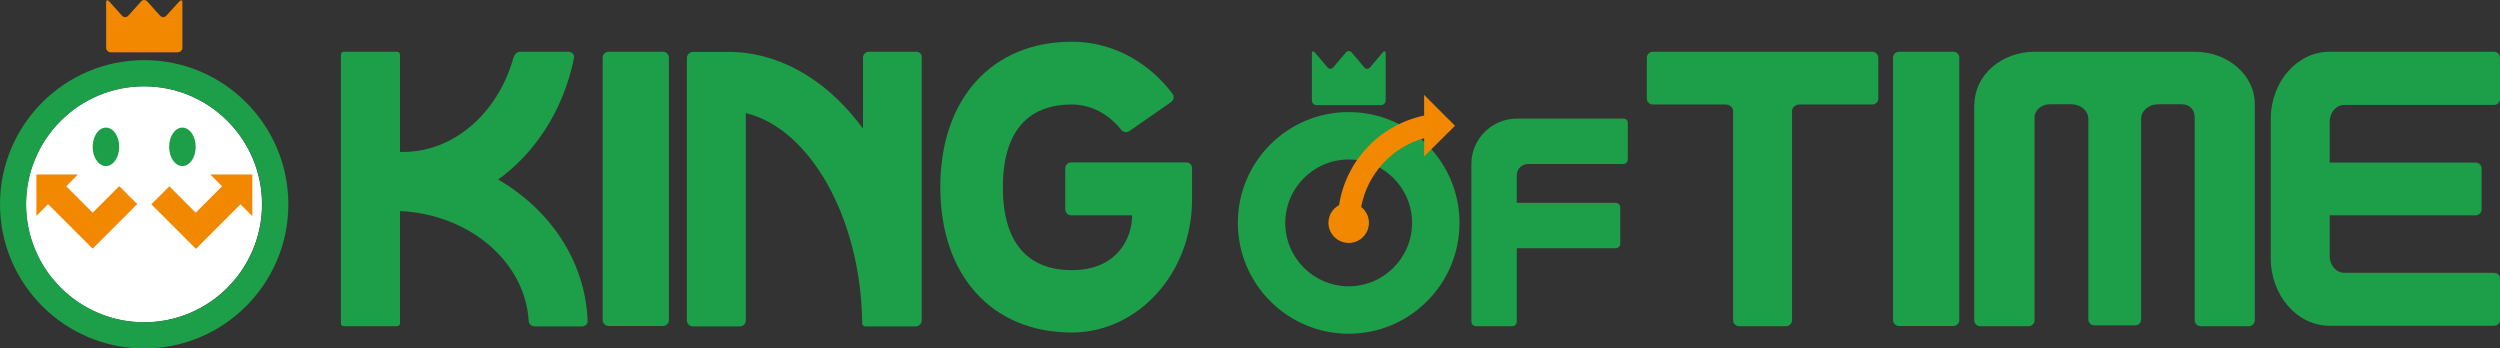
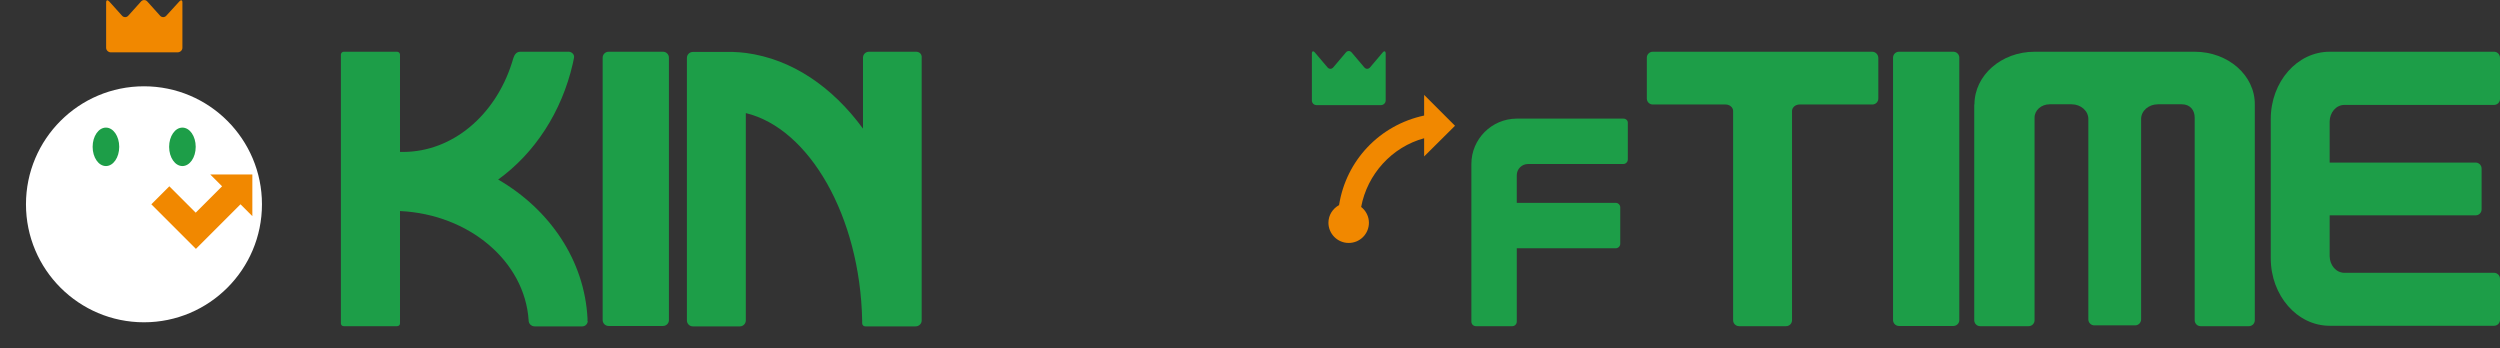
<svg xmlns="http://www.w3.org/2000/svg" version="1.1" id="レイヤー_1" x="0px" y="0px" viewBox="0 0 1222.5 170.4" style="enable-background:new 0 0 1222.5 170.4;" xml:space="preserve">
  <rect x="0" y="0" width="1222.5" height="170.4" fill="#333333" stroke="none" />
  <path style="fill:#FFFFFF;" d="M128.1,99.9c0,31.8-25.8,57.7-57.7,57.7c-31.8,0-57.7-25.8-57.7-57.7c0-31.8,25.8-57.7,57.7-57.7  C102.3,42.2,128.1,68.1,128.1,99.9z" />
  <path style="fill:#1D9E48;" d="M324.2,159.4h-26.6c-1.6,0-2.9-1.3-2.9-2.9V28.2c0-1.6,1.3-2.9,2.9-2.9h26.6c1.6,0,2.9,1.3,2.9,2.9  v128.4C327.1,158.1,325.8,159.4,324.2,159.4z" />
  <path style="fill:#1D9E48;" d="M955.2,159.4h-26.6c-1.6,0-2.9-1.3-2.9-2.9V28.2c0-1.6,1.3-2.9,2.9-2.9h26.6c1.6,0,2.9,1.3,2.9,2.9  v128.4C958.1,158.1,956.8,159.4,955.2,159.4z" />
-   <path style="fill:#1D9E48;" d="M580.1,79.4c-1.6,0-54.7,0-56.3,0c-1.6,0-2.9,1.3-2.9,2.9c0,1.6,0,18.5,0,20.1c0,1.6,1.3,2.9,2.9,2.9  c1.6,0,22.5,0,29.8,0c0,11.2-7.3,26.8-29.5,26.8c-22,0-33.7-14-33.7-40.5c0-26.5,11.6-40.5,33.7-40.5c8.3,0,16.1,3.6,22.2,10.1  c0,0,1.5,1.6,2,2.3c0.5,0.6,1.2,1,1.9,1.1c0.7,0.1,1.5-0.1,2.2-0.6c0.7-0.5,19.8-13.7,20.4-14.2c0.6-0.5,1-1.2,1.1-1.9  c0.1-0.7-0.1-1.5-0.6-2.1c-0.5-0.6-1.7-2.2-1.7-2.2c-12.2-14.8-29.2-23.2-47.5-23.2c-39,0-64.3,27.9-64.3,71.1  c0,43.2,25.2,71.1,64.3,71.1c32.4,0,58.8-29.1,58.8-64.8c0,0,0-14,0-15.5C583,80.7,581.7,79.4,580.1,79.4z" />
  <path style="fill:#1D9E48;" d="M287.3,155.9c-1.4-28.6-18.5-53.5-43.7-68.1c17.9-12.9,31.1-33.1,36.5-56.7c0,0,0.3-1.3,0.6-2.9  c0.3-1.6-1.2-2.9-2.6-2.9c-1.4,0-21.9,0-23.7,0c-1.8,0-2.8,1.4-3.3,2.9c-0.5,1.6-0.9,2.9-0.9,2.9c-8.1,25.2-28.8,43.1-53,43.2  c-0.5,0-1.1,0-1.6,0c0,0,0-46.8,0-47.6c0-0.7-0.6-1.4-1.4-1.4c-0.7,0-25.4,0-26.1,0c-0.7,0-1.4,0.6-1.4,1.4c0,0.8,0,130.8,0,131.5  c0,0.7,0.6,1.3,1.4,1.3s25.4,0,26.1,0c0.8,0,1.4-0.6,1.4-1.3c0-0.7,0-55,0-55c33.8,1.6,61,24.6,62.9,53.4h0c0,0,0,0,0,0.1  c0,1.6,1.3,2.9,3,2.9c0.1,0,0.2,0,0.3,0l0,0c-0.1,0-0.2,0-0.2,0h0.2h22.9c1.4,0,2.5-1,2.7-2.4C287.2,157,287.3,156.1,287.3,155.9z" />
  <path style="fill:#1D9E48;" d="M448,25.3c-1.6,0-21.4,0-23.1,0c-1.6,0-2.9,1.3-2.9,2.9c0,1.6,0,34.7,0,34.7  c-15-20.5-34.8-34-57.2-37c-2.1-0.3-4.3-0.4-6.4-0.5c0,0-18,0-19.6,0c-1.6,0-2.9,1.3-2.9,2.9c0,1.6,0,126.8,0,128.4  c0,1.6,1.3,2.9,2.9,2.9c1.6,0,21.5,0,23,0c1.6,0,2.9-1.3,2.9-2.9c0-1.6,0-101.4,0-101.4c31.1,7.5,55.9,50.6,56.9,101.4  c0,0,0,0.7,0,1.4c0,0.8,0.7,1.5,1.5,1.5c0.8,0,24.6,0,24.6,0c1.7,0,3-1.3,3-2.9c0-1.6,0-126.8,0-128.4  C450.9,26.6,449.7,25.3,448,25.3z" />
  <path style="fill:#1D9E48;" d="M915.5,25.3c-1.6,0-105.7,0-107.3,0c-1.6,0-2.9,1.3-2.9,2.9c0,1.6,0,18.4,0,20c0,1.6,1.3,2.9,2.9,2.9  c1.3,0,26.1,0,35.6,0c2,0,3.7,1.4,3.7,3.2c0,17.4,0,100.9,0,102.3c0,1.6,1.3,2.9,2.9,2.9c1.6,0,21.4,0,23,0c1.6,0,2.9-1.3,2.9-2.9  c0-1.4,0-84.9,0-102.3c0-1.8,1.7-3.2,3.7-3.2c9.5,0,34.3,0,35.6,0c1.6,0,2.9-1.3,2.9-2.9c0-1.6,0-18.4,0-20  C918.4,26.6,917.1,25.3,915.5,25.3z" />
  <path style="fill:#1D9E48;" d="M1073.2,25.3h-78.3c-16.2,0-29.4,11.5-29.4,25.8h-0.1c0,0,0,103.9,0,105.5c0,1.6,1.3,2.9,2.9,2.9  c1.6,0,22.1,0,23.7,0c1.6,0,2.9-1.3,2.9-2.9c0-1.6,0-99.1,0-99.1c0-3.6,3.3-6.5,7.4-6.5h10.7c4.5,0,8.2,3.2,8.2,7.2c0,0,0,96.4,0,98  c0,1.6,1.3,2.9,2.9,2.9c1.6,0,18.4,0,20,0c1.6,0,2.9-1.3,2.9-2.9c0-1.6,0-98,0-98c0-4,3.7-7.2,8.2-7.2h11.7c4.1,0,6.3,2.9,6.3,6.5  c0,0,0,97.5,0,99.1c0,1.6,1.3,2.9,2.9,2.9c1.6,0,22,0,23.6,0c1.6,0,2.9-1.3,2.9-2.9c0-1.6,0-105.5,0-105.5  C1102.7,36.8,1089.5,25.3,1073.2,25.3z" />
  <path style="fill:#1D9E48;" d="M1219.6,25.3c-1.6,0-80.4,0-80.4,0c-15.9,0-28.8,14.7-28.8,32.9v68.1c0,18.2,12.9,33,28.8,33  c0,0,78.8,0,80.4,0c1.6,0,2.9-1.3,2.9-2.9c0-1.6,0-18.5,0-20.1c0-1.6-1.3-2.9-2.9-2.9c-1.6,0-73.2,0-73.2,0c-4,0-7.2-3.7-7.2-8.2  v-19.9c0,0,69.8,0,71.4,0c1.6,0,2.9-1.3,2.9-2.9c0-1.6,0-18.4,0-20c0-1.6-1.3-2.9-2.9-2.9c-1.6,0-71.4,0-71.4,0v-20  c0-4.5,3.2-8.2,7.2-8.2c0,0,71.6,0,73.2,0c1.6,0,2.9-1.3,2.9-2.9c0-1.6,0-18.5,0-20.1C1222.5,26.6,1221.2,25.3,1219.6,25.3z" />
  <path style="fill:#1D9E48;" d="M793.8,58c-1.2,0-52.1,0-52.1,0h-0.1c-12.2,0.1-22.1,10-22.1,22.2c0,0,0,75.9,0,77.1  c0,1.2,1,2.2,2.2,2.2c1.2,0,16.5,0,17.8,0c1.2,0,2.2-1,2.2-2.2c0-1.2,0-35.9,0-35.9s47.2,0,48.4,0c1.2,0,2.2-1,2.2-2.2  c0-1.2,0-16.5,0-17.8c0-1.2-1-2.2-2.2-2.2c-1.2,0-48.4,0-48.4,0V85.7c0-3.1,2.5-5.5,5.5-5.5c0,0,45.4,0,46.6,0c1.2,0,2.2-1,2.2-2.2  c0-1.2,0-16.5,0-17.8C796.1,58.9,795.1,58,793.8,58z" />
  <path style="fill:#1D9E48;" d="M643.8,51.4h31.5c1.2,0,2.3-1,2.3-2.3V26.2c0-1.2-0.7-1.5-1.5-0.5l-6.1,7.2c-0.8,1-2.1,1-2.9,0  l-6.1-7.2c-0.8-1-2.1-1-2.9,0l-6.1,7.2c-0.8,1-2.1,1-2.9,0l-6.1-7.2c-0.8-1-1.5-0.7-1.5,0.5v22.9C641.5,50.4,642.5,51.4,643.8,51.4z  " />
-   <path style="fill:#1D9E48;" d="M659.5,54.8c-30,0-54.2,24.3-54.2,54.2c0,29.9,24.3,54.2,54.2,54.2c29.9,0,54.2-24.3,54.2-54.2  C713.7,79.1,689.4,54.8,659.5,54.8z M659.5,140c-17.1,0-31-13.9-31-31c0-17.1,13.9-31,31-31c17.1,0,31,13.9,31,31  C690.5,126.1,676.6,140,659.5,140z" />
  <path style="fill:#F18800;" d="M711.5,61.5l-15.1-15.1v10.1c-21.9,4.7-38.2,22.1-41.6,43.8c-3.1,1.7-5.2,4.9-5.2,8.6  c0,5.4,4.4,9.9,9.9,9.9c5.5,0,9.9-4.4,9.9-9.9c0-3.1-1.5-5.9-3.8-7.7c3-16,15-29.3,30.8-33.6v8.9L711.5,61.5z" />
  <g>
    <path style="fill:#F18800;" d="M81.3,7.7c-0.8,0.9-2.2,0.9-3,0l-6.3-7c-0.8-0.9-2.2-0.9-3,0l-6.3,7c-0.8,0.9-2.2,0.9-3,0l-6.3-7   c-0.8-0.9-1.5-0.7-1.5,0.5v22.2c0,1.2,1.1,2.2,2.3,2.2h32.6c1.3,0,2.4-1,2.4-2.2V1.2c0-1.2-0.7-1.4-1.5-0.5L81.3,7.7z" />
  </g>
-   <path style="fill:#1D9E48;" d="M0,99.9c0,38.8,31.6,70.5,70.5,70.5c38.9,0,70.5-31.6,70.5-70.5c0-38.9-31.6-70.5-70.5-70.5  C31.6,29.4,0,61,0,99.9z M12.8,99.9c0-31.8,25.9-57.7,57.7-57.7c31.8,0,57.7,25.9,57.7,57.7c0,31.8-25.9,57.7-57.7,57.7  C38.7,157.5,12.8,131.7,12.8,99.9z" />
  <path style="fill:#1D9E48;" d="M82.7,71.8c0,5.2,2.9,9.4,6.5,9.4c3.6,0,6.5-4.2,6.5-9.4c0-5.2-2.9-9.4-6.5-9.4  C85.6,62.4,82.7,66.6,82.7,71.8z" />
  <path style="fill:#1D9E48;" d="M58.3,71.8c0,5.2-2.9,9.4-6.5,9.4c-3.6,0-6.5-4.2-6.5-9.4c0-5.2,2.9-9.4,6.5-9.4  C55.4,62.4,58.3,66.6,58.3,71.8z" />
  <g>
-     <path style="fill:#F18800;" d="M45.3,104c-4.9-4.9-12.9-12.9-12.9-12.9l5.7-5.8H17.8v20.3l5.7-5.8l21.8,21.8l21.8-21.8l-8.8-8.8   C58.3,91.1,50.2,99.1,45.3,104z" />
    <path style="fill:#F18800;" d="M123.1,85.3h-20.3l5.8,5.8c0,0-8,8-12.9,12.9c-4.9-4.9-12.9-12.9-12.9-12.9l-8.8,8.8l21.8,21.8   l21.8-21.8l5.8,5.8V85.3z" />
  </g>
</svg>